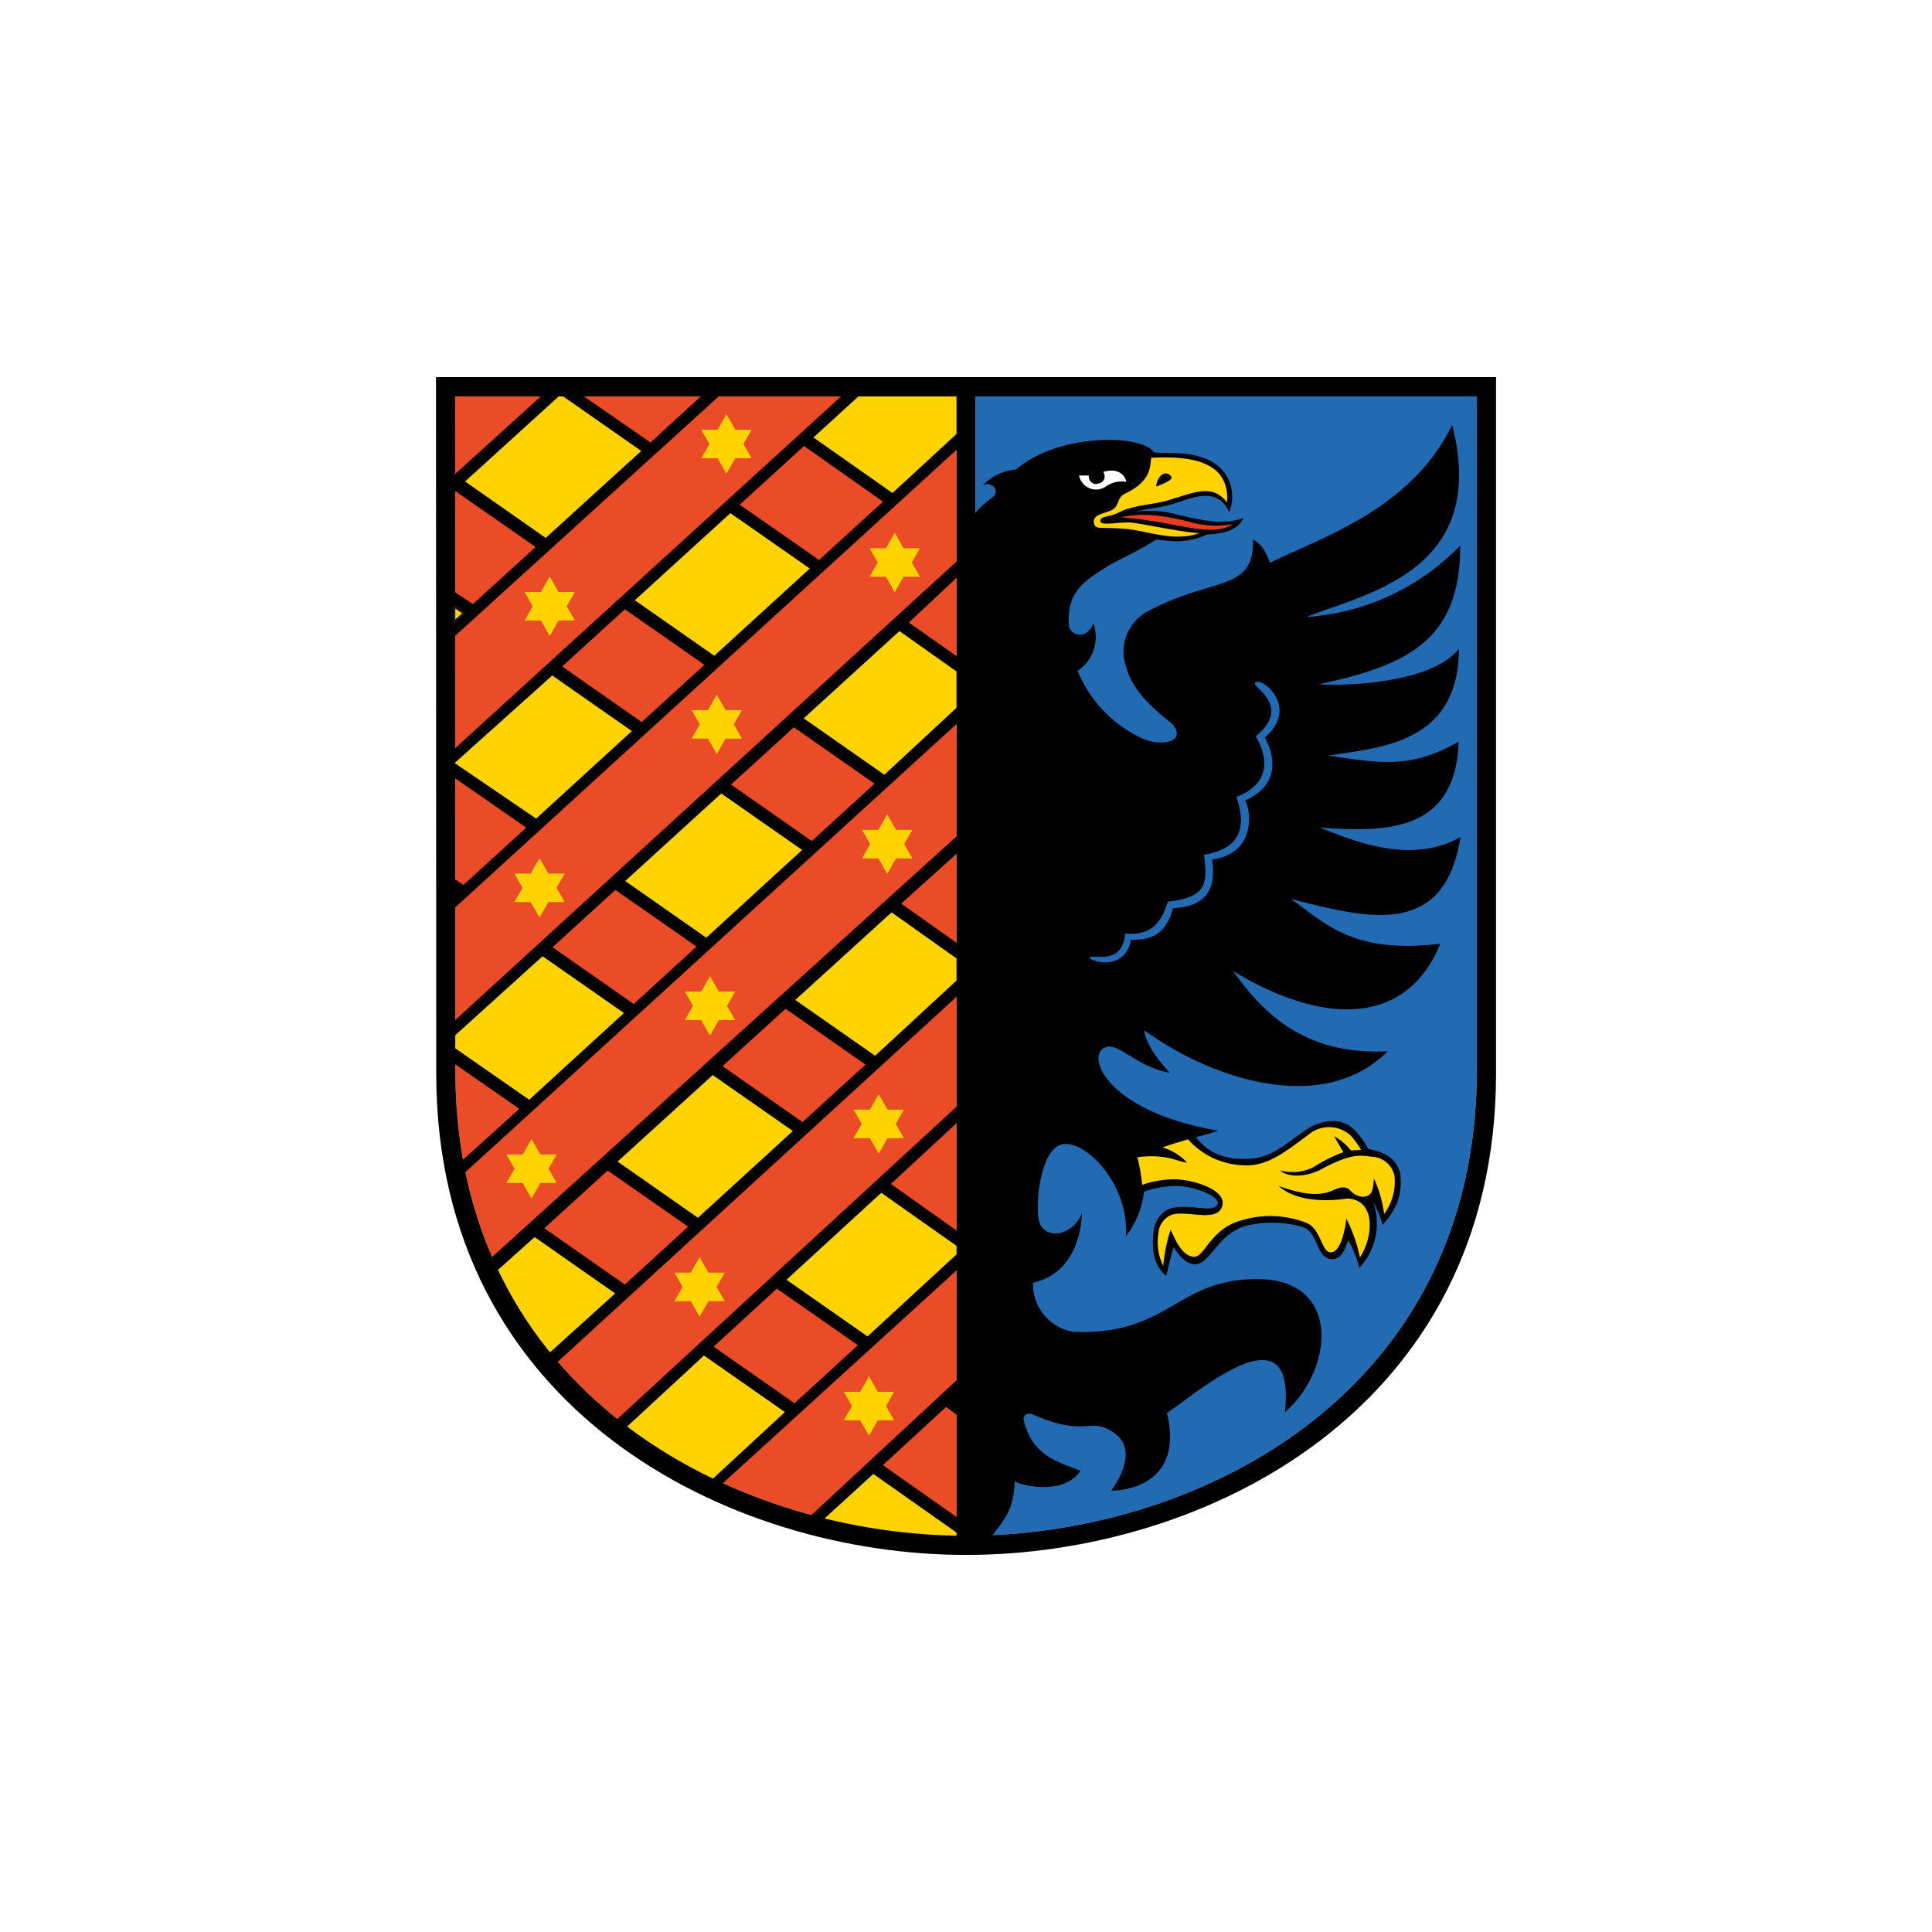
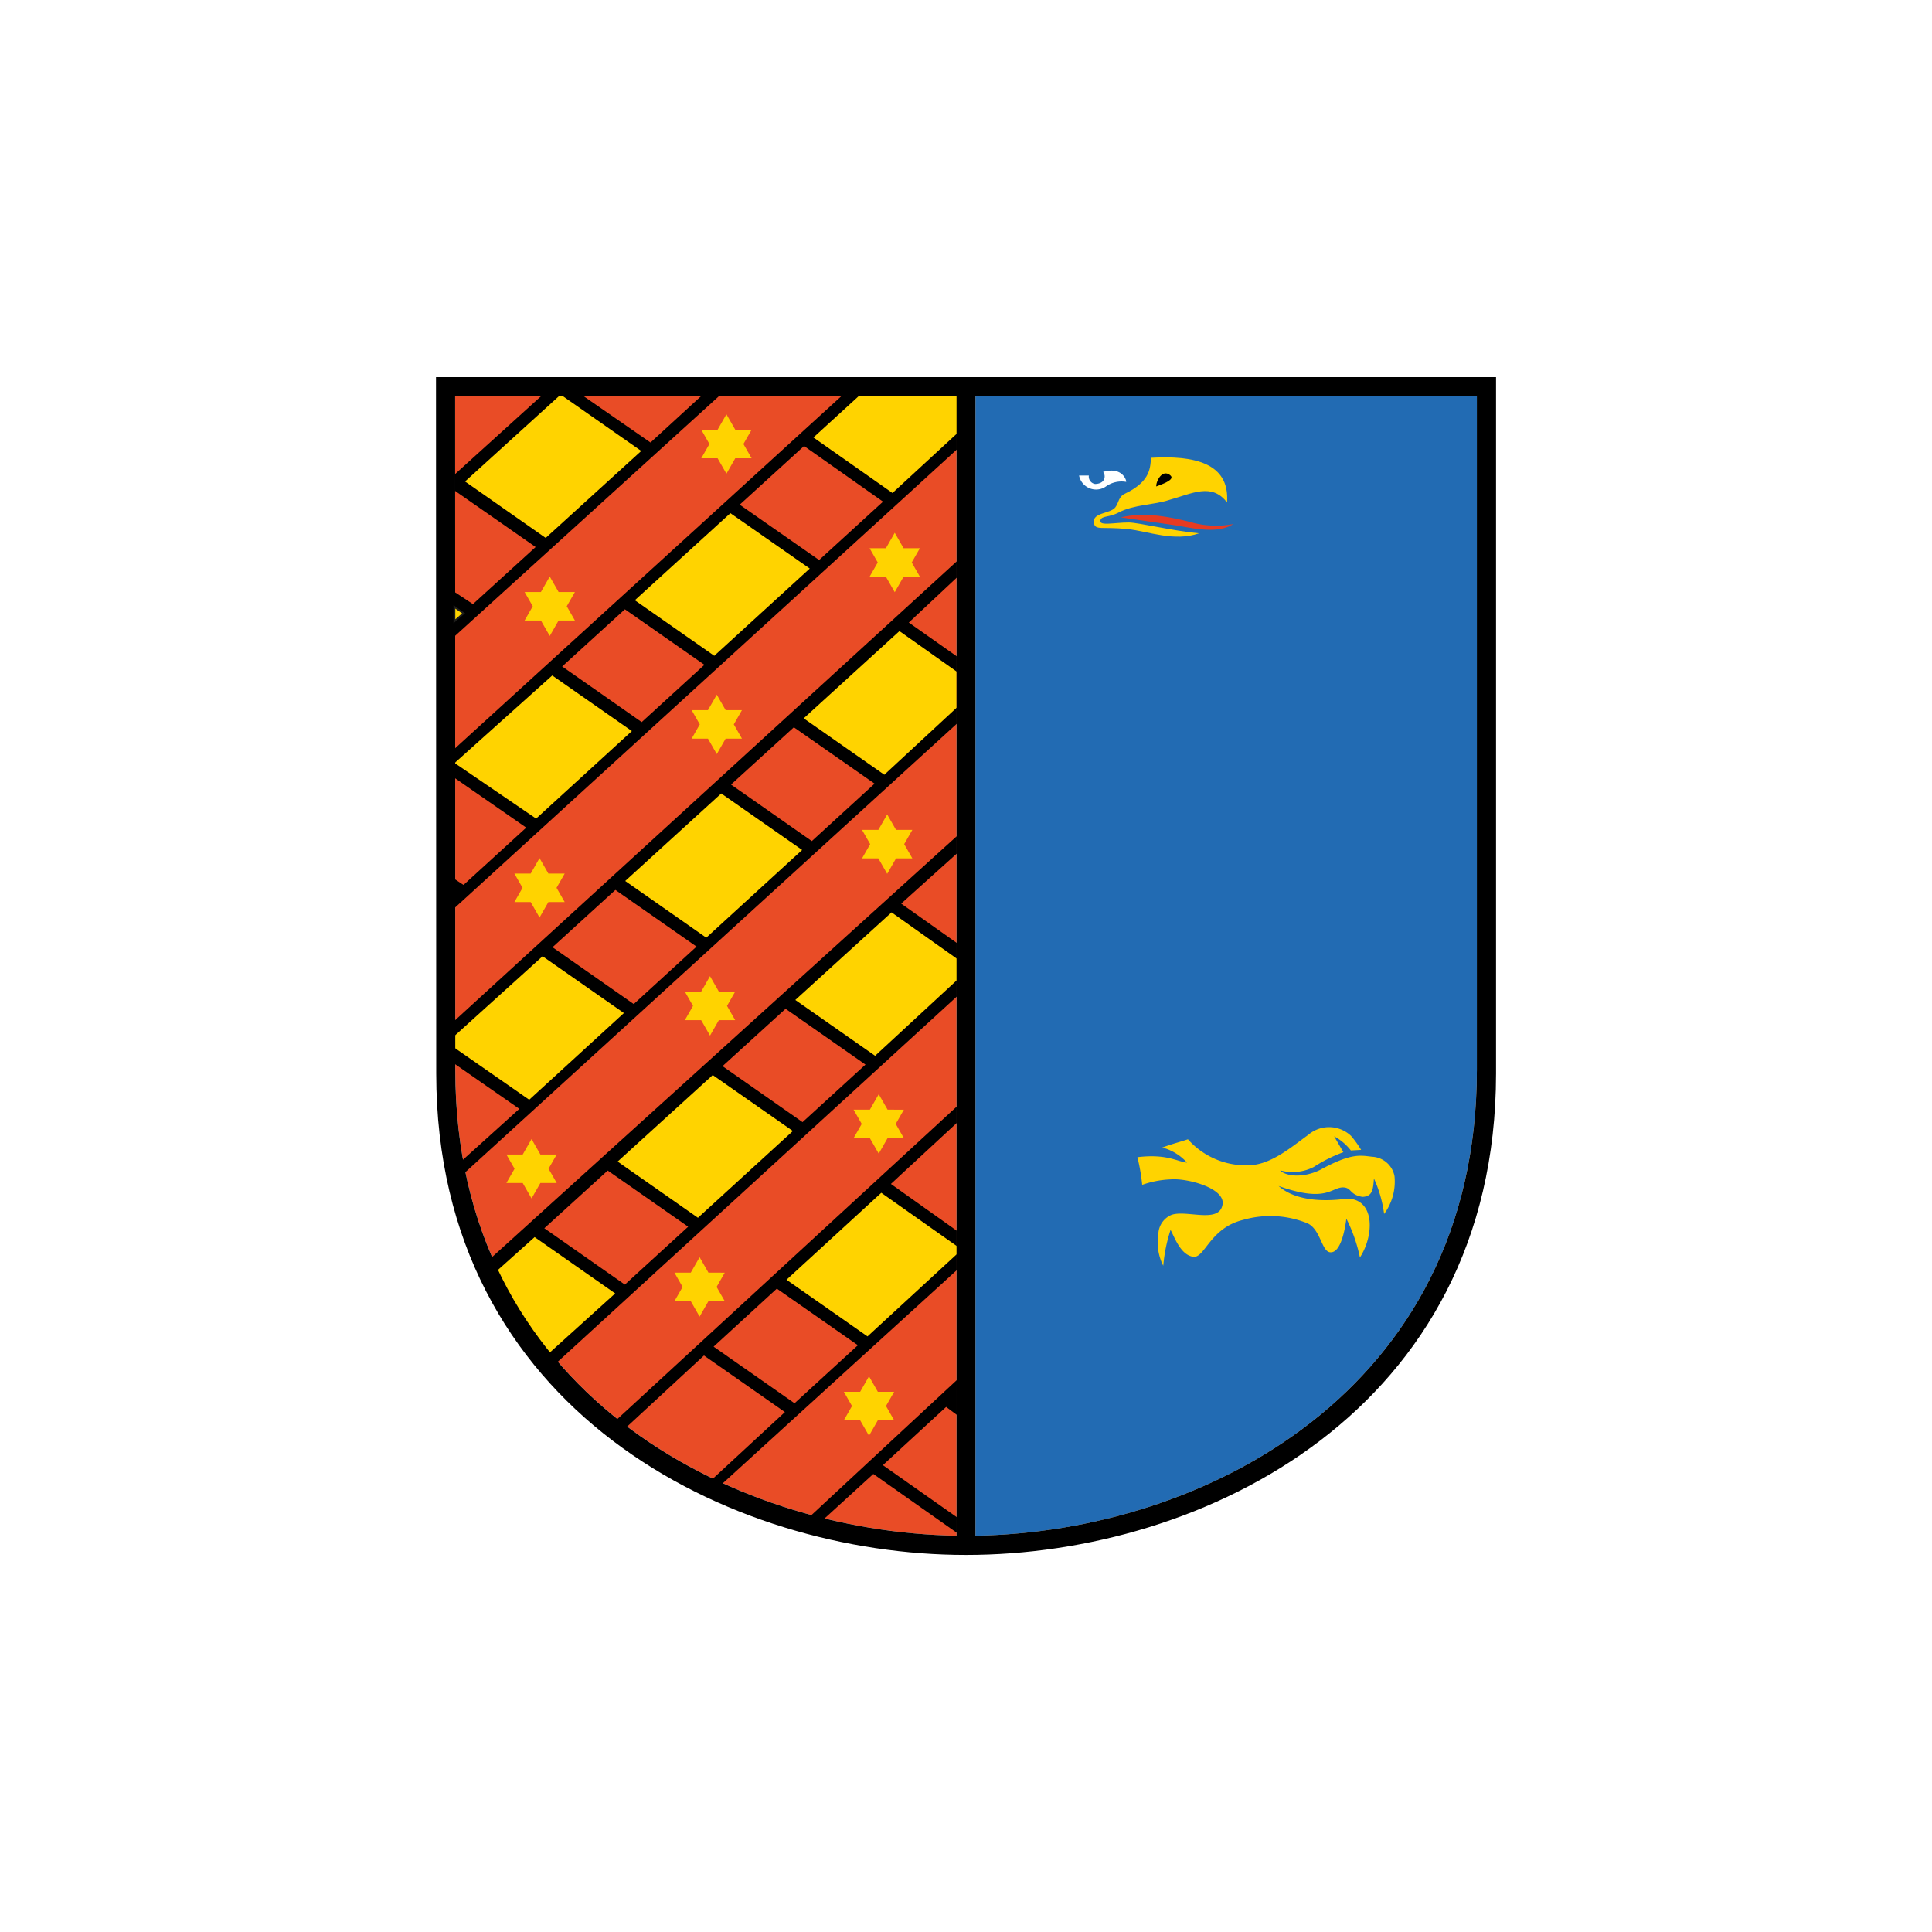
<svg xmlns="http://www.w3.org/2000/svg" width="230" height="230" viewBox="0 0 230 230">
  <rect width="230" height="230" fill="#fff" />
  <g>
    <path d="M113.873,182.818C87.019,182.383,54.225,165.681,54.2,127.4L54.183,47.19h59.69Z" fill="#e94c26" fill-rule="evenodd" />
    <path d="M116.128,47.19h59.689V127.4c-.023,38.293-32.671,54.994-59.689,55.419Z" fill="#226bb3" fill-rule="evenodd" />
-     <path d="M116.052,61.137a11.178,11.178,0,0,1,2.186-1.99c.816-.739-.08-1.826-1.223-1.4a6.277,6.277,0,0,1,3.945-1.857c4.987-4.315,14.852-4.219,16.373-2.089.914.365,4.971-.448,7.607,1.608a4.762,4.762,0,0,1,1.375,5.55c-1.156-2.683-3.675-1.974-5.531-1.338-2.906.994-3.293.722-5.63,1.288a12.806,12.806,0,0,1,5.231.416c4.145.968,5.68.977,7.635.371-.473.946-1.367,1.8-4.318,1.939-2.668,1.185-4.288.75-6.056.6-2.463,1.558-3.872,2.072-5.717,3.131-2.935,1.855-4.976,3.068-4.677,7.191.1.828,1.93,1.932,2.918-.344a4.847,4.847,0,0,1-1.885,5.658,15.257,15.257,0,0,0,7.691,8.035c2.227.994,5.35.468,3.611-1.7-2.314-1.841-4.8-4-5.521-6.834a5.416,5.416,0,0,1,2.259-6.416c7.857-4.4,13.032-2.315,12.831-8.715,1.335.635,1.666,1.983,2.055,2.743,6.5-3.163,16.795-6.445,21.668-16.393,4.438,17.391-10.249,20.03-17.361,22.859a28,28,0,0,0,18.318-8.5c.018,11.4-6.415,14.265-16.854,16.521,5.24.245,13.853-.6,16.69-4.237.014,11.432-9.7,11.766-15.531,12.716,6.629.995,9.887,1.5,15.51-1.655-.382,10.542-8.166,10.876-16.546,10.212,4.757,1.938,11.106,4.3,16.758,1.155-1.907,12.186-11.171,9.636-20.19,7.354,4.158,2.9,7.318,6.585,17.793,5.334-4.049,9.9-14.011,9.7-24.654,3.263,4.393,6.282,9.662,9.93,18.38,9.545-7.483,7.555-20.624,3.56-29-2.528.463,2.332,2.135,3.966,3.057,5.1-4.281-.842-6.167-3.837-7.792-2.988-2.206,1.154.573,7.658,13.574,9.862a27.615,27.615,0,0,1-2.661.767c1.032,1.359,2.778,2.816,6.43,2.57,3.092-.213,4.512-2.178,7.44-3.9,3.9-1.7,5.354.575,6.681,2.757,1.93.344,3.305,1.083,3.792,2.957.249,2.85-.6,4.281-2.12,6.09a11,11,0,0,0-1.123-2.751,7.7,7.7,0,0,1-1.639,7.837,13.225,13.225,0,0,0-1.331-3.283c-.418,1.082-.8,2.38-2.068,2.249-1.849-.247-1.431-3.247-3.413-3.839a13.018,13.018,0,0,0-6.169-.24c-3.807.666-4.683,4.707-6.569,4.7-1.059,0-1.893-1.022-2.545-2.042-.39,1.142-.607,2.281-.912,3.422-1.611-1.407-1.723-3.383-1.487-5.309a3.459,3.459,0,0,1,1.673-2.621c2.477-.889,5.514.654,5.946-.67.253-.775-2.392-2.023-4.825-2.109a11.284,11.284,0,0,0-3.949.691,10.478,10.478,0,0,1-2.152,5.3c.465-6.517-5.461-12.186-8.054-10.779-1.833.994-2.649,5.518-2.376,8.434s4.042,2.545,5.2-.433c-.2,4.789-2.57,7.608-5.825,8.312a5.752,5.752,0,0,0,4.817,5.838c11.427.421,12.08-6.211,21.778-6.281,10.243-.072,9.2,10.811,3.392,15.865,1.445-12.95-10.758-2-14.047.066,1.9,7.76-3.836,9.227-6.625,9.256,1.258-1.736,2.869-4.962.506-6.74-3.072-2.31-3.22.606-9.91-2.361-.344-.153-1.227-.072-.988.834,1.049,3.984,3.729,4.777,6.729,5.889-1.86,2.91-6.85,1.867-7.829,1.27-.11,3.4-1.159,4.414-2.673,6.477l-2.1.037Zm13.674,52.874c-.066.229,1.875,1.027,3.422.181a2.965,2.965,0,0,0,1.46-2.324c3.876.185,4.594-2.3,5.048-3.754,4.525-.214,5.055-2.927,4.633-5.8,5.151-.647,4.728-5.647,3.941-7.027,5.084-2.223,2.771-6.761,2.351-7.487,1.815-1.6,1.774-3,1.734-3.483-.168-2.022-2.363-3.631-2.925-3-.364.406,4.5,2.776.1,6.337,1.859,3.2,1.212,5.892-2.3,7.21.969,2.838,1.129,6.106-3.846,6.877.419,3.575.277,5.057-4.321,5.6-.759,2.453-1.924,4.063-5.074,3.8-.343,3.986-4.056,2.322-4.216,2.875" fill-rule="evenodd" />
    <polygon points="83.067 145.438 94.905 134.645 84.827 127.598 72.964 138.364 83.067 145.438" fill="#ffd300" fill-rule="evenodd" />
    <polygon points="84.06 112.093 95.935 101.185 85.766 94.075 73.87 104.956 84.06 112.093" fill="#ffd300" fill-rule="evenodd" />
    <polygon points="85.09 78.612 96.845 67.761 86.7 60.704 74.939 71.534 85.09 78.612" fill="#ffd300" fill-rule="evenodd" />
    <polygon points="63.948 97.84 75.742 87.187 65.648 80.029 53.524 90.817 63.948 97.84" fill="#ffd300" fill-rule="evenodd" />
    <polygon points="53.987 124.917 53.91 123.182 64.727 113.378 74.639 120.602 62.899 131.231 53.987 124.917" fill="#ffd300" fill-rule="evenodd" />
    <path d="M65.04,161.87a49.447,49.447,0,0,1-6.84-10.234l5.5-4.9,10.056,7.247Z" fill="#ffd300" fill-rule="evenodd" />
-     <path d="M84.605,176.705a62.049,62.049,0,0,1-10.736-6.56l10.071-9.316,10.175,7.122Z" fill="#ffd300" fill-rule="evenodd" />
-     <path d="M113.871,181.991V183a81.652,81.652,0,0,1-16.757-1.7l7.062-6.454Z" fill="#ffd300" fill-rule="evenodd" />
    <polygon points="114.025 148.084 114.256 149.469 103.255 159.559 92.918 152.429 104.74 141.533 114.025 148.084" fill="#ffd300" fill-rule="evenodd" />
    <polygon points="113.948 113.853 113.948 116.972 103.928 126.229 94.272 119.12 105.963 108.155 113.948 113.853" fill="#ffd300" fill-rule="evenodd" />
    <polygon points="113.871 79.704 113.871 84.435 105.104 92.618 95.273 85.439 106.826 74.59 113.871 79.704" fill="#ffd300" fill-rule="evenodd" />
    <polygon points="102.085 46.768 113.948 46.768 113.948 51.949 105.997 59.154 96.279 52.235 102.085 46.768" fill="#ffd300" fill-rule="evenodd" />
    <polygon points="54.651 57.474 65.177 64.578 77.089 53.608 66.579 46.537 54.651 57.474" fill="#ffd300" fill-rule="evenodd" />
    <path d="M96.026,180.9l1.661.3,6.279-5.73,9.927,6.992,0-1.855-8.789-6.184,7.53-6.931,1.261.936,0-4.124ZM72.945,169.438l40.946-37.7v1.956l-7.833,7.252,7.833,5.562v1.823L104.914,142,93.631,152.352l9.644,6.745,10.616-9.776v1.9l-28.11,25.6c-.415-.175-.772-.372-1.174-.55l8.835-8.166-9.636-6.735-9.738,9.007c-.432-.341-.7-.579-1.123-.938m40.946-69.883h0L57.814,150.344a2.625,2.625,0,0,0,.577,1.633l5.253-4.705,9.594,6.707L64.9,161.514a9.4,9.4,0,0,0,.859,1.186l48.133-44.052V116.71l-9.713,8.979-9.5-6.647,11.46-10.426,7.754,5.5,0-1.866-6.608-4.676,6.606-5.947ZM54.764,140.127l59.128-53.956V84.247l-8.615,7.983-9.6-6.714,11.4-10.388,6.814,4.823V78.126l-5.7-4.013,5.7-5.341V66.834L54.121,121.506v1.8l10.472-9.467,9.682,6.76L63,130.922l-8.875-6.175v1.9l7.7,5.358-7.307,6.6a2.983,2.983,0,0,0,.256,1.522m-.643-35.47,1.048.693,7.468-6.822-8.516-5.911V90.842l9.692,6.611L75.222,87.031l-9.478-6.617L54.121,90.835v-1.7l46.242-42.154h2.058l-5.584,5.1,9.411,6.609,7.645-7.048V53.53L54.121,108.091ZM66.746,46.981H69.21l8.232,5.7,6.217-5.7h2.133L54.121,75.748V73.856l.985-.851-.985-.665V70.477L56.3,71.915l7.464-6.794L54.121,58.4V56.487l10.5-9.509,2.125,0L55.363,57.32l9.6,6.717L76.338,53.686Zm9.647,38.982L66.924,79.34l7.469-6.806,9.465,6.61Zm8.639-7.892-9.457-6.615L86.951,61.09,96.4,67.683Zm20.089-18.352-9.4-6.622L88.059,60.08l9.454,6.59ZM84.079,111.63l-9.65-6.75L85.862,94.461l9.631,6.725Zm12.566-11.5L87.025,93.4l7.481-6.818,9.61,6.71Zm-21.2,19.4-9.671-6.765,7.486-6.821,9.661,6.745Zm7.643,25.443,11.3-10.33-9.539-6.662-11.324,10.3Zm12.453-11.387,7.493-6.85-9.513-6.644-7.507,6.829Zm-.954,33.469-9.634-6.739,7.527-6.907,9.65,6.738Zm-20.2-14.127,7.536-6.891-9.575-6.686L64.8,146.22Z" fill-rule="evenodd" />
    <path d="M163.322,137.707a2.852,2.852,0,0,1,2.691,2.309,6.482,6.482,0,0,1-1.237,4.5,14.67,14.67,0,0,0-1.212-4.218c-.1,1.355-.184,2.143-1.375,2.186-1.514-.257-1.281-1.074-2.23-1.125-1.463-.078-1.942,1.9-7.742-.17,2.344,2.109,6.511,1.736,8.124,1.5,3.37.02,3.266,4.387,1.553,7.008a18.435,18.435,0,0,0-1.612-4.614c-.184,1.427-.689,4.018-1.863,4-1.135.021-1.169-2.982-3.02-3.551a11.718,11.718,0,0,0-7.412-.307c-3.883.947-4.514,4.406-5.847,4.4-1.58-.132-2.326-2.379-2.787-3.209a18.862,18.862,0,0,0-.87,4.27,6.171,6.171,0,0,1-.582-3.8,2.556,2.556,0,0,1,1.4-2.186c1.663-.836,5.884,1.113,6.245-1.338.284-1.927-4.15-3.081-6.032-2.965a11.544,11.544,0,0,0-3.538.656,23.172,23.172,0,0,0-.57-3.293c3.5-.426,4.754.535,5.905.649a6.062,6.062,0,0,0-2.948-1.8c1.48-.525,2-.627,3.059-.98a9.216,9.216,0,0,0,7.023,3.1c2.707.054,5.2-2.106,7.311-3.638a3.809,3.809,0,0,1,5.082.131,12.13,12.13,0,0,1,1.2,1.668l-1.222.069a6.344,6.344,0,0,0-1.991-1.687l1.1,1.893a17.539,17.539,0,0,0-3.525,1.762,5.523,5.523,0,0,1-4,.4c.572.648,2.563,1,4.727-.037,3.738-2.048,4.8-1.746,6.2-1.584" fill="#ffd300" fill-rule="evenodd" />
    <path d="M146.077,59.817c-1.824-2.388-4.176-1.051-6.934-.288-1.729.579-4.148.524-5.974,1.485-1.181.621-2.034.348-2.17.941-.159.693,1.653.245,3.389.243,1.091,0,5.351,1.025,8.361,1.289-3.012,1.042-6.051-.254-8.524-.506-3.019-.31-3.848.2-4-.729-.207-1.268,1.957-1.079,2.545-1.845.442-.575.354-1.254,1.147-1.633,3.243-1.543,2.959-3.289,3.133-4.274,5-.285,9.371.555,9.027,5.317" fill="#ffd300" fill-rule="evenodd" />
    <path d="M137.652,57.913c-.061-.56.7-2.174,1.689-1.307.6.524-1.139,1.086-1.689,1.307" fill-rule="evenodd" />
-     <path d="M133.418,61.59c2.374-.529,4.7-.347,8.245.541a10.923,10.923,0,0,0,5.147.256c-1.839,1.191-4.621.523-6.8.16a50.078,50.078,0,0,0-6.59-.957" fill="#e73b22" fill-rule="evenodd" />
+     <path d="M133.418,61.59c2.374-.529,4.7-.347,8.245.541a10.923,10.923,0,0,0,5.147.256c-1.839,1.191-4.621.523-6.8.16" fill="#e73b22" fill-rule="evenodd" />
    <path d="M134.059,57.366a3.186,3.186,0,0,0-2.356.515,2.063,2.063,0,0,1-3.242-1.272l1.163,0a.892.892,0,0,0,.747,1.009c1.24-.035,1.3-1.009.954-1.435,2.416-.713,2.837,1.212,2.734,1.179" fill="#fff" fill-rule="evenodd" />
    <path d="M51.905,44.894H178.1v82.915c-.024,40.135-34.844,57.322-63.09,57.3-28.07.025-63.055-17.162-63.078-57.3Zm61.969,137.923V47.19H54.183L54.2,127.4c.021,38.282,32.815,54.984,59.67,55.418M116.128,47.19V182.818c27.019-.425,59.666-17.126,59.689-55.419V47.19Z" fill-rule="evenodd" />
    <polygon points="54.095 72.244 55.187 73.009 54.095 73.962 54.095 72.244" fill="#ffd500" fill-rule="evenodd" />
    <polygon points="54.095 72.244 55.187 73.009 54.095 73.962 54.095 72.244" fill="none" stroke="#1d1d1b" stroke-miterlimit="22.926" stroke-width="0.216" />
    <polygon points="86.48 56.394 85.426 54.554 83.485 54.553 84.455 52.858 83.485 51.161 85.426 51.161 86.479 49.321 87.533 51.161 89.474 51.163 88.503 52.858 89.474 54.554 87.532 54.554 86.48 56.394" fill="#ffd300" fill-rule="evenodd" />
    <polygon points="65.448 75.708 64.394 73.869 62.452 73.868 63.423 72.172 62.452 70.476 64.394 70.476 65.447 68.637 66.5 70.476 68.442 70.477 67.471 72.171 68.442 73.869 66.5 73.869 65.448 75.708" fill="#ffd300" fill-rule="evenodd" />
    <polygon points="85.333 89.771 84.279 87.932 82.338 87.932 83.308 86.236 82.338 84.54 84.279 84.54 85.332 82.701 86.385 84.54 88.327 84.54 87.356 86.236 88.327 87.932 86.384 87.932 85.333 89.771" fill="#ffd300" fill-rule="evenodd" />
    <polygon points="84.526 123.284 83.472 121.445 81.53 121.444 82.501 119.748 81.53 118.051 83.472 118.051 84.525 116.213 85.578 118.051 87.52 118.051 86.55 119.748 87.52 121.445 85.578 121.445 84.526 123.284" fill="#ffd300" fill-rule="evenodd" />
    <polygon points="83.286 156.741 82.233 154.901 80.291 154.901 81.261 153.206 80.291 151.508 82.233 151.508 83.285 149.668 84.339 151.508 86.28 151.509 85.31 153.205 86.28 154.901 84.339 154.901 83.286 156.741" fill="#ffd300" fill-rule="evenodd" />
    <polygon points="63.28 142.672 62.226 140.832 60.284 140.832 61.256 139.137 60.284 137.44 62.227 137.44 63.279 135.6 64.333 137.44 66.275 137.441 65.303 139.135 66.275 140.832 64.333 140.832 63.28 142.672" fill="#ffd300" fill-rule="evenodd" />
    <polygon points="106.517 70.496 105.464 68.656 103.522 68.656 104.493 66.961 103.522 65.264 105.464 65.264 106.517 63.424 107.57 65.264 109.512 65.264 108.541 66.96 109.512 68.656 107.57 68.656 106.517 70.496" fill="#ffd300" fill-rule="evenodd" />
    <polygon points="64.231 109.229 63.176 107.389 61.236 107.389 62.207 105.694 61.236 103.998 63.177 103.998 64.23 102.159 65.284 103.998 67.225 103.998 66.255 105.693 67.225 107.389 65.284 107.389 64.231 109.229" fill="#ffd300" fill-rule="evenodd" />
    <polygon points="105.618 104.028 104.565 102.188 102.623 102.188 103.594 100.494 102.623 98.796 104.565 98.796 105.617 96.957 106.672 98.796 108.613 98.796 107.642 100.492 108.613 102.188 106.672 102.188 105.618 104.028" fill="#ffd300" fill-rule="evenodd" />
    <polygon points="104.611 137.334 103.556 135.496 101.615 135.495 102.586 133.8 101.615 132.102 103.557 132.102 104.61 130.263 105.664 132.102 107.605 132.104 106.634 133.799 107.605 135.496 105.663 135.496 104.611 137.334" fill="#ffd300" fill-rule="evenodd" />
    <polygon points="103.453 170.92 102.399 169.082 100.458 169.081 101.428 167.385 100.458 165.689 102.4 165.689 103.451 163.849 104.505 165.689 106.447 165.689 105.476 167.384 106.447 169.082 104.505 169.082 103.453 170.92" fill="#ffd300" fill-rule="evenodd" />
  </g>
</svg>